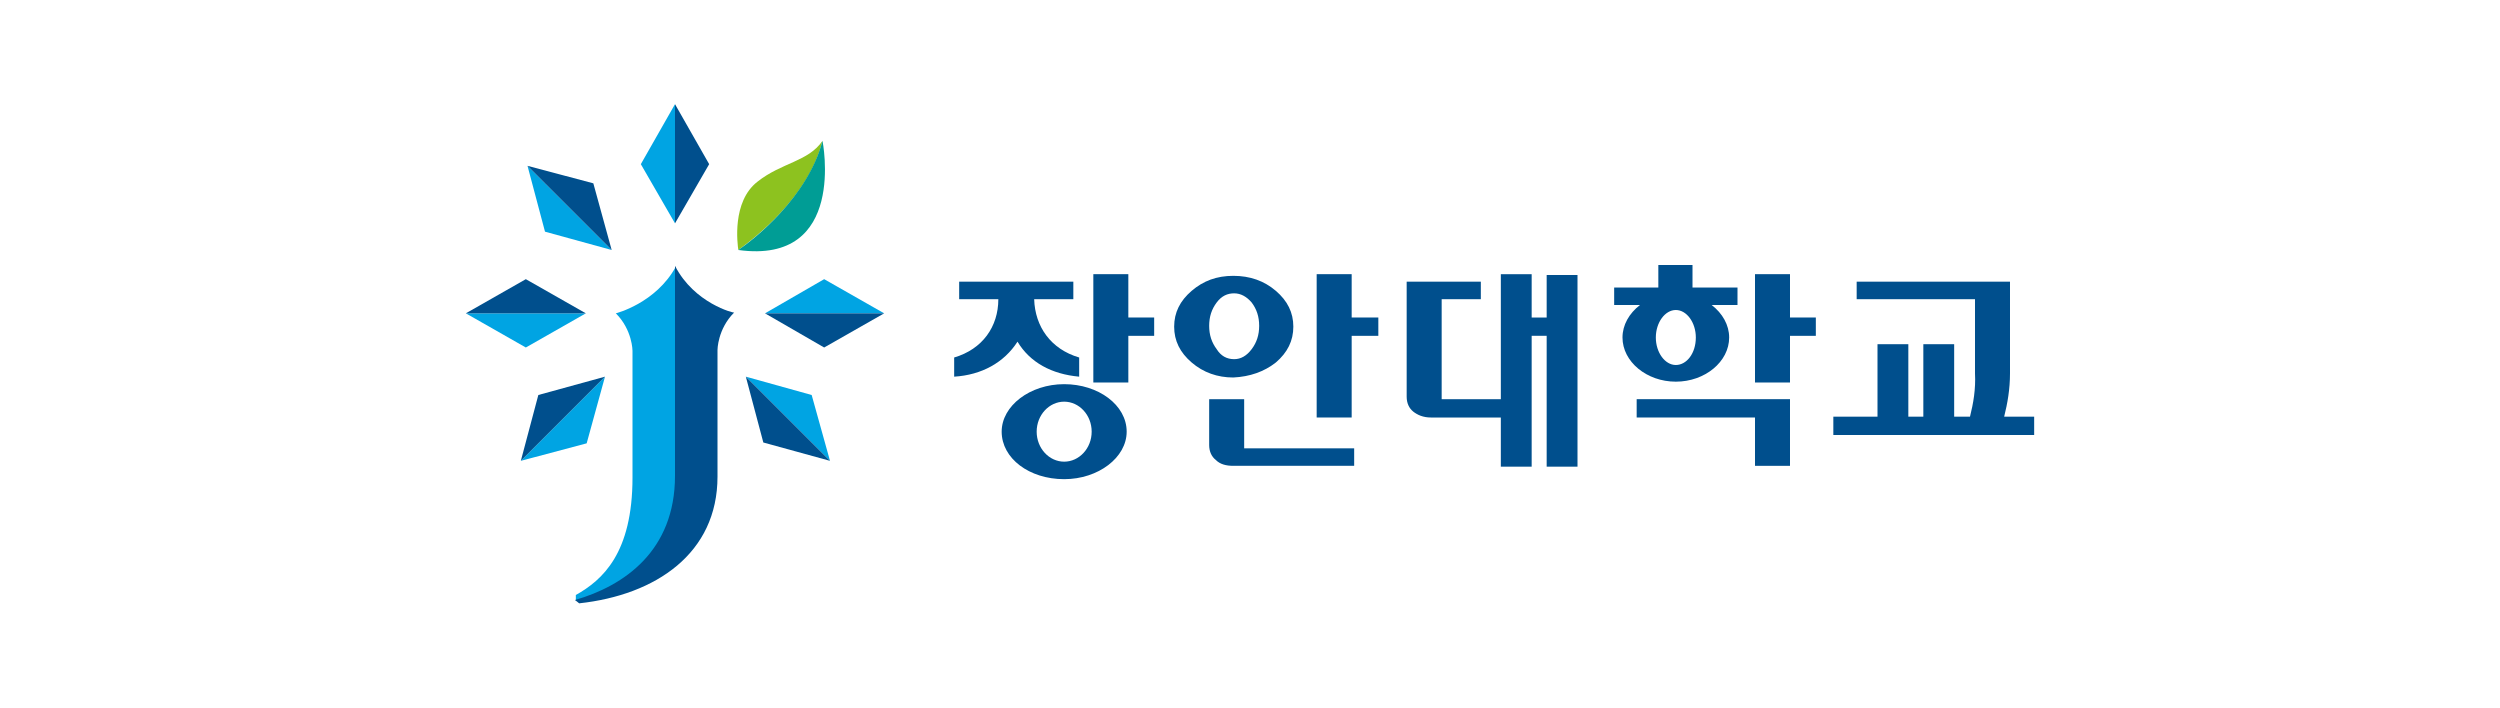
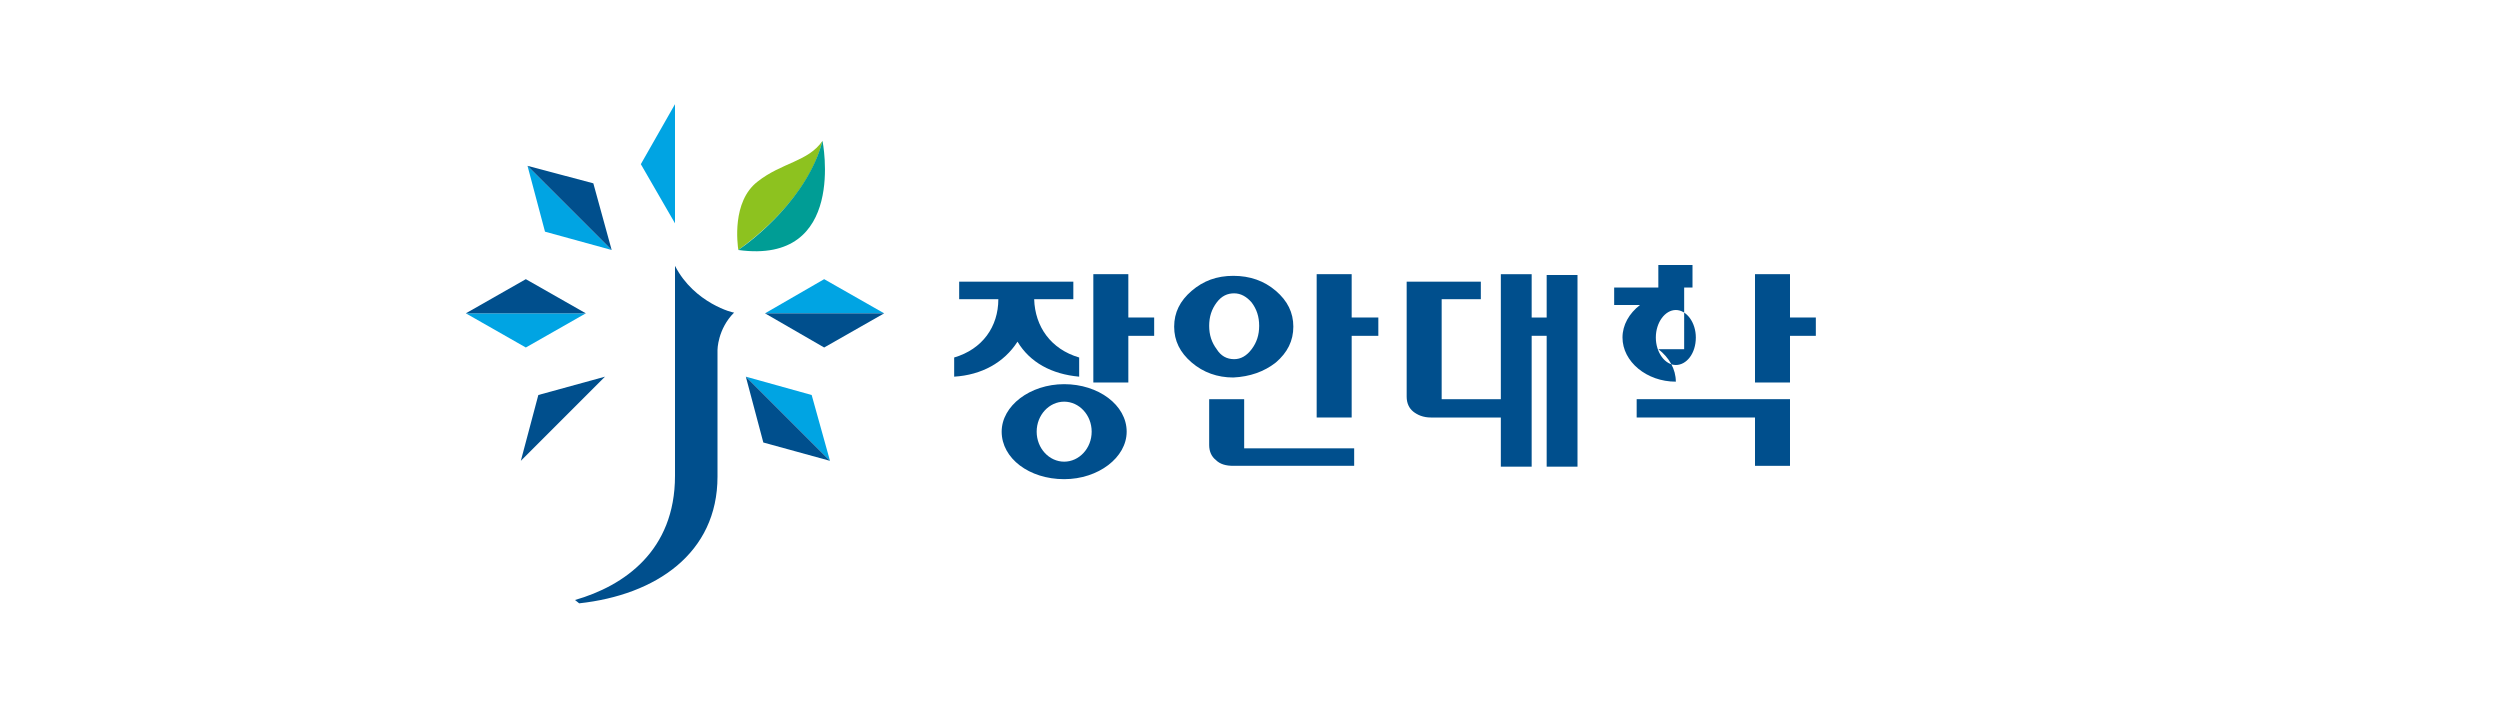
<svg xmlns="http://www.w3.org/2000/svg" version="1.1" id="레이어_1" x="0px" y="0px" width="300px" height="85px" viewBox="0 0 300 85" style="enable-background:new 0 0 300 85;" xml:space="preserve">
  <style type="text/css">
	.st0{fill:#8DC21F;}
	.st1{fill:#00A4E3;}
	.st2{fill:#004F8D;}
	.st3{fill:#009D95;}
</style>
  <g>
    <g>
      <g>
        <path class="st0" d="M98.7,16.9c-1.7,2.5-4.9,2.6-7.8,4.9c-3.1,2.4-2.4,7.5-2.3,8.2C90.5,28.6,97,23.7,98.7,16.9z" />
        <g>
          <g>
            <g>
              <g>
                <polygon class="st1" points="76.9,19.7 81,26.8 81,12.5        " />
-                 <polygon class="st2" points="81,12.5 81,26.8 85.1,19.7        " />
              </g>
            </g>
            <g>
              <g>
                <polygon class="st1" points="65.4,27.8 73.4,30 63.3,19.9        " />
                <polygon class="st2" points="63.3,19.9 73.4,30 71.2,22        " />
              </g>
            </g>
            <g>
              <g>
                <polygon class="st1" points="63.1,41.7 70.3,37.6 55.9,37.6        " />
                <polygon class="st2" points="55.9,37.6 70.3,37.6 63.1,33.5        " />
              </g>
            </g>
            <g>
              <g>
-                 <polygon class="st1" points="70.4,53.2 72.6,45.2 62.5,55.3        " />
                <polygon class="st2" points="62.5,55.3 72.6,45.2 64.6,47.4        " />
              </g>
            </g>
            <g>
              <g>
                <polygon class="st1" points="97.4,47.4 89.5,45.2 99.6,55.3        " />
                <polygon class="st2" points="99.6,55.3 89.5,45.2 91.6,53.1        " />
              </g>
            </g>
            <g>
              <g>
                <polygon class="st1" points="98.9,33.5 91.8,37.6 106.1,37.6        " />
                <polygon class="st2" points="106.1,37.6 91.8,37.6 98.9,41.7        " />
              </g>
            </g>
            <g>
              <path class="st3" d="M88.6,30c1.9-1.3,8.3-6.3,10.1-13.1C98.7,16.9,101.7,31.8,88.6,30z" />
            </g>
          </g>
        </g>
        <g>
-           <path class="st1" d="M73.9,37.6c2,2,2,4.5,2,4.5s0,8,0,15.2c0,9.1-3.6,12.3-6.8,14.1l0,0.7c5.9-1.7,12-5.9,12-14.9      c0-6.6,0-25.2,0-25.2C78.7,36.4,73.9,37.6,73.9,37.6z" />
          <path class="st2" d="M81,31.9c0,0,0,18.7,0,25.2c0,9-6.1,13.2-12,14.9l0.5,0.4c9.2-1,16.6-6,16.6-15.2c0-7.2,0-15.2,0-15.2      s0-2.5,2-4.5C88.1,37.6,83.3,36.4,81,31.9z" />
        </g>
      </g>
      <g>
        <g>
          <g>
            <path class="st2" d="M149.3,47.9h-4.2v5.5c0,0.8,0.3,1.4,0.8,1.8c0.5,0.5,1.2,0.7,2.1,0.7h14.5v-2.1h-13.2V47.9z" />
            <path class="st2" d="M153.1,43.5c1.4-1.2,2.1-2.6,2.1-4.3c0-1.7-0.7-3.1-2.1-4.3c-1.4-1.2-3.1-1.8-5.1-1.8c-2,0-3.6,0.6-5,1.8       c-1.4,1.2-2.1,2.6-2.1,4.3c0,1.7,0.7,3.1,2.1,4.3c1.4,1.2,3.1,1.8,5,1.8C150,45.2,151.7,44.6,153.1,43.5z M146,41.9       c-0.6-0.8-0.9-1.7-0.9-2.8c0-1.1,0.3-2,0.9-2.8c0.6-0.8,1.3-1.1,2.1-1.1c0.8,0,1.5,0.4,2.1,1.1c0.6,0.8,0.9,1.7,0.9,2.8       c0,1.1-0.3,2-0.9,2.8c-0.6,0.8-1.3,1.2-2.1,1.2C147.2,43.1,146.5,42.7,146,41.9z" />
          </g>
          <g>
            <polygon class="st2" points="135.4,38.1 135.4,32.9 131.2,32.9 131.2,45.9 135.4,45.9 135.4,40.3 138.5,40.3 138.5,38.1             " />
          </g>
          <g>
            <polygon class="st2" points="162.2,38.1 162.2,32.9 158,32.9 158,50.1 162.2,50.1 162.2,40.3 165.4,40.3 165.4,38.1      " />
          </g>
          <path class="st2" d="M185.6,32.9v5.2h-1.8v-5.2h-3.7l0,15H173v-12h4.7v-2.1h-8.9v13.8c0,0.8,0.3,1.4,0.8,1.8      c0.5,0.4,1.2,0.7,2.1,0.7h8.4V56h3.7V40.3h1.8V56h3.7v-23H185.6z" />
          <g>
            <g>
              <polygon class="st2" points="214.8,38.1 214.8,32.9 210.6,32.9 210.6,45.9 214.8,45.9 214.8,40.3 217.9,40.3 217.9,38.1               " />
            </g>
            <polygon class="st2" points="196.4,47.9 196.4,50.1 210.6,50.1 210.6,55.9 214.8,55.9 214.8,47.9      " />
          </g>
          <path class="st2" d="M124.1,35.9h4.7v-2.1h-13.7v2.1h4.7c0,3.3-1.9,6-5.3,7v2.3c3.3-0.2,6-1.7,7.6-4.2c1.5,2.5,4.1,3.9,7.4,4.2      v-2.3C126.1,41.9,124.2,39.2,124.1,35.9z" />
        </g>
        <path class="st2" d="M127.7,46.1c-4.1,0-7.5,2.6-7.5,5.7c0,3.2,3.3,5.7,7.5,5.7c4.1,0,7.5-2.6,7.5-5.7     C135.2,48.6,131.8,46.1,127.7,46.1z M127.7,55.4c-1.8,0-3.3-1.6-3.3-3.6c0-2,1.5-3.6,3.3-3.6c1.8,0,3.3,1.6,3.3,3.6     C131,53.8,129.5,55.4,127.7,55.4z" />
-         <path class="st2" d="M208.4,34.5h-5.3v-2.7H199v2.7h-5.3v2.1h3.1c-1.3,1-2.1,2.4-2.1,3.9c0,2.9,2.9,5.3,6.4,5.3     c3.5,0,6.4-2.4,6.4-5.3c0-1.5-0.8-2.9-2.1-3.9h3.1V34.5z M201.1,43.8c-1.3,0-2.4-1.5-2.4-3.3c0-1.8,1.1-3.3,2.4-3.3     c1.3,0,2.4,1.5,2.4,3.3C203.5,42.4,202.4,43.8,201.1,43.8z" />
+         <path class="st2" d="M208.4,34.5h-5.3v-2.7H199v2.7h-5.3v2.1h3.1c-1.3,1-2.1,2.4-2.1,3.9c0,2.9,2.9,5.3,6.4,5.3     c0-1.5-0.8-2.9-2.1-3.9h3.1V34.5z M201.1,43.8c-1.3,0-2.4-1.5-2.4-3.3c0-1.8,1.1-3.3,2.4-3.3     c1.3,0,2.4,1.5,2.4,3.3C203.5,42.4,202.4,43.8,201.1,43.8z" />
      </g>
    </g>
    <g>
-       <path class="st2" d="M240.5,50c0.4-1.6,0.7-3.3,0.7-5.2l0,0V33.8h-18.4v2.1H237v8.9l0,0c0.1,1.9-0.2,3.6-0.6,5.2h-1.9v-8.7h-3.7    V50h-1.8v-8.7h-3.7V50H220v2.2h24.1V50H240.5z" />
-     </g>
+       </g>
  </g>
</svg>